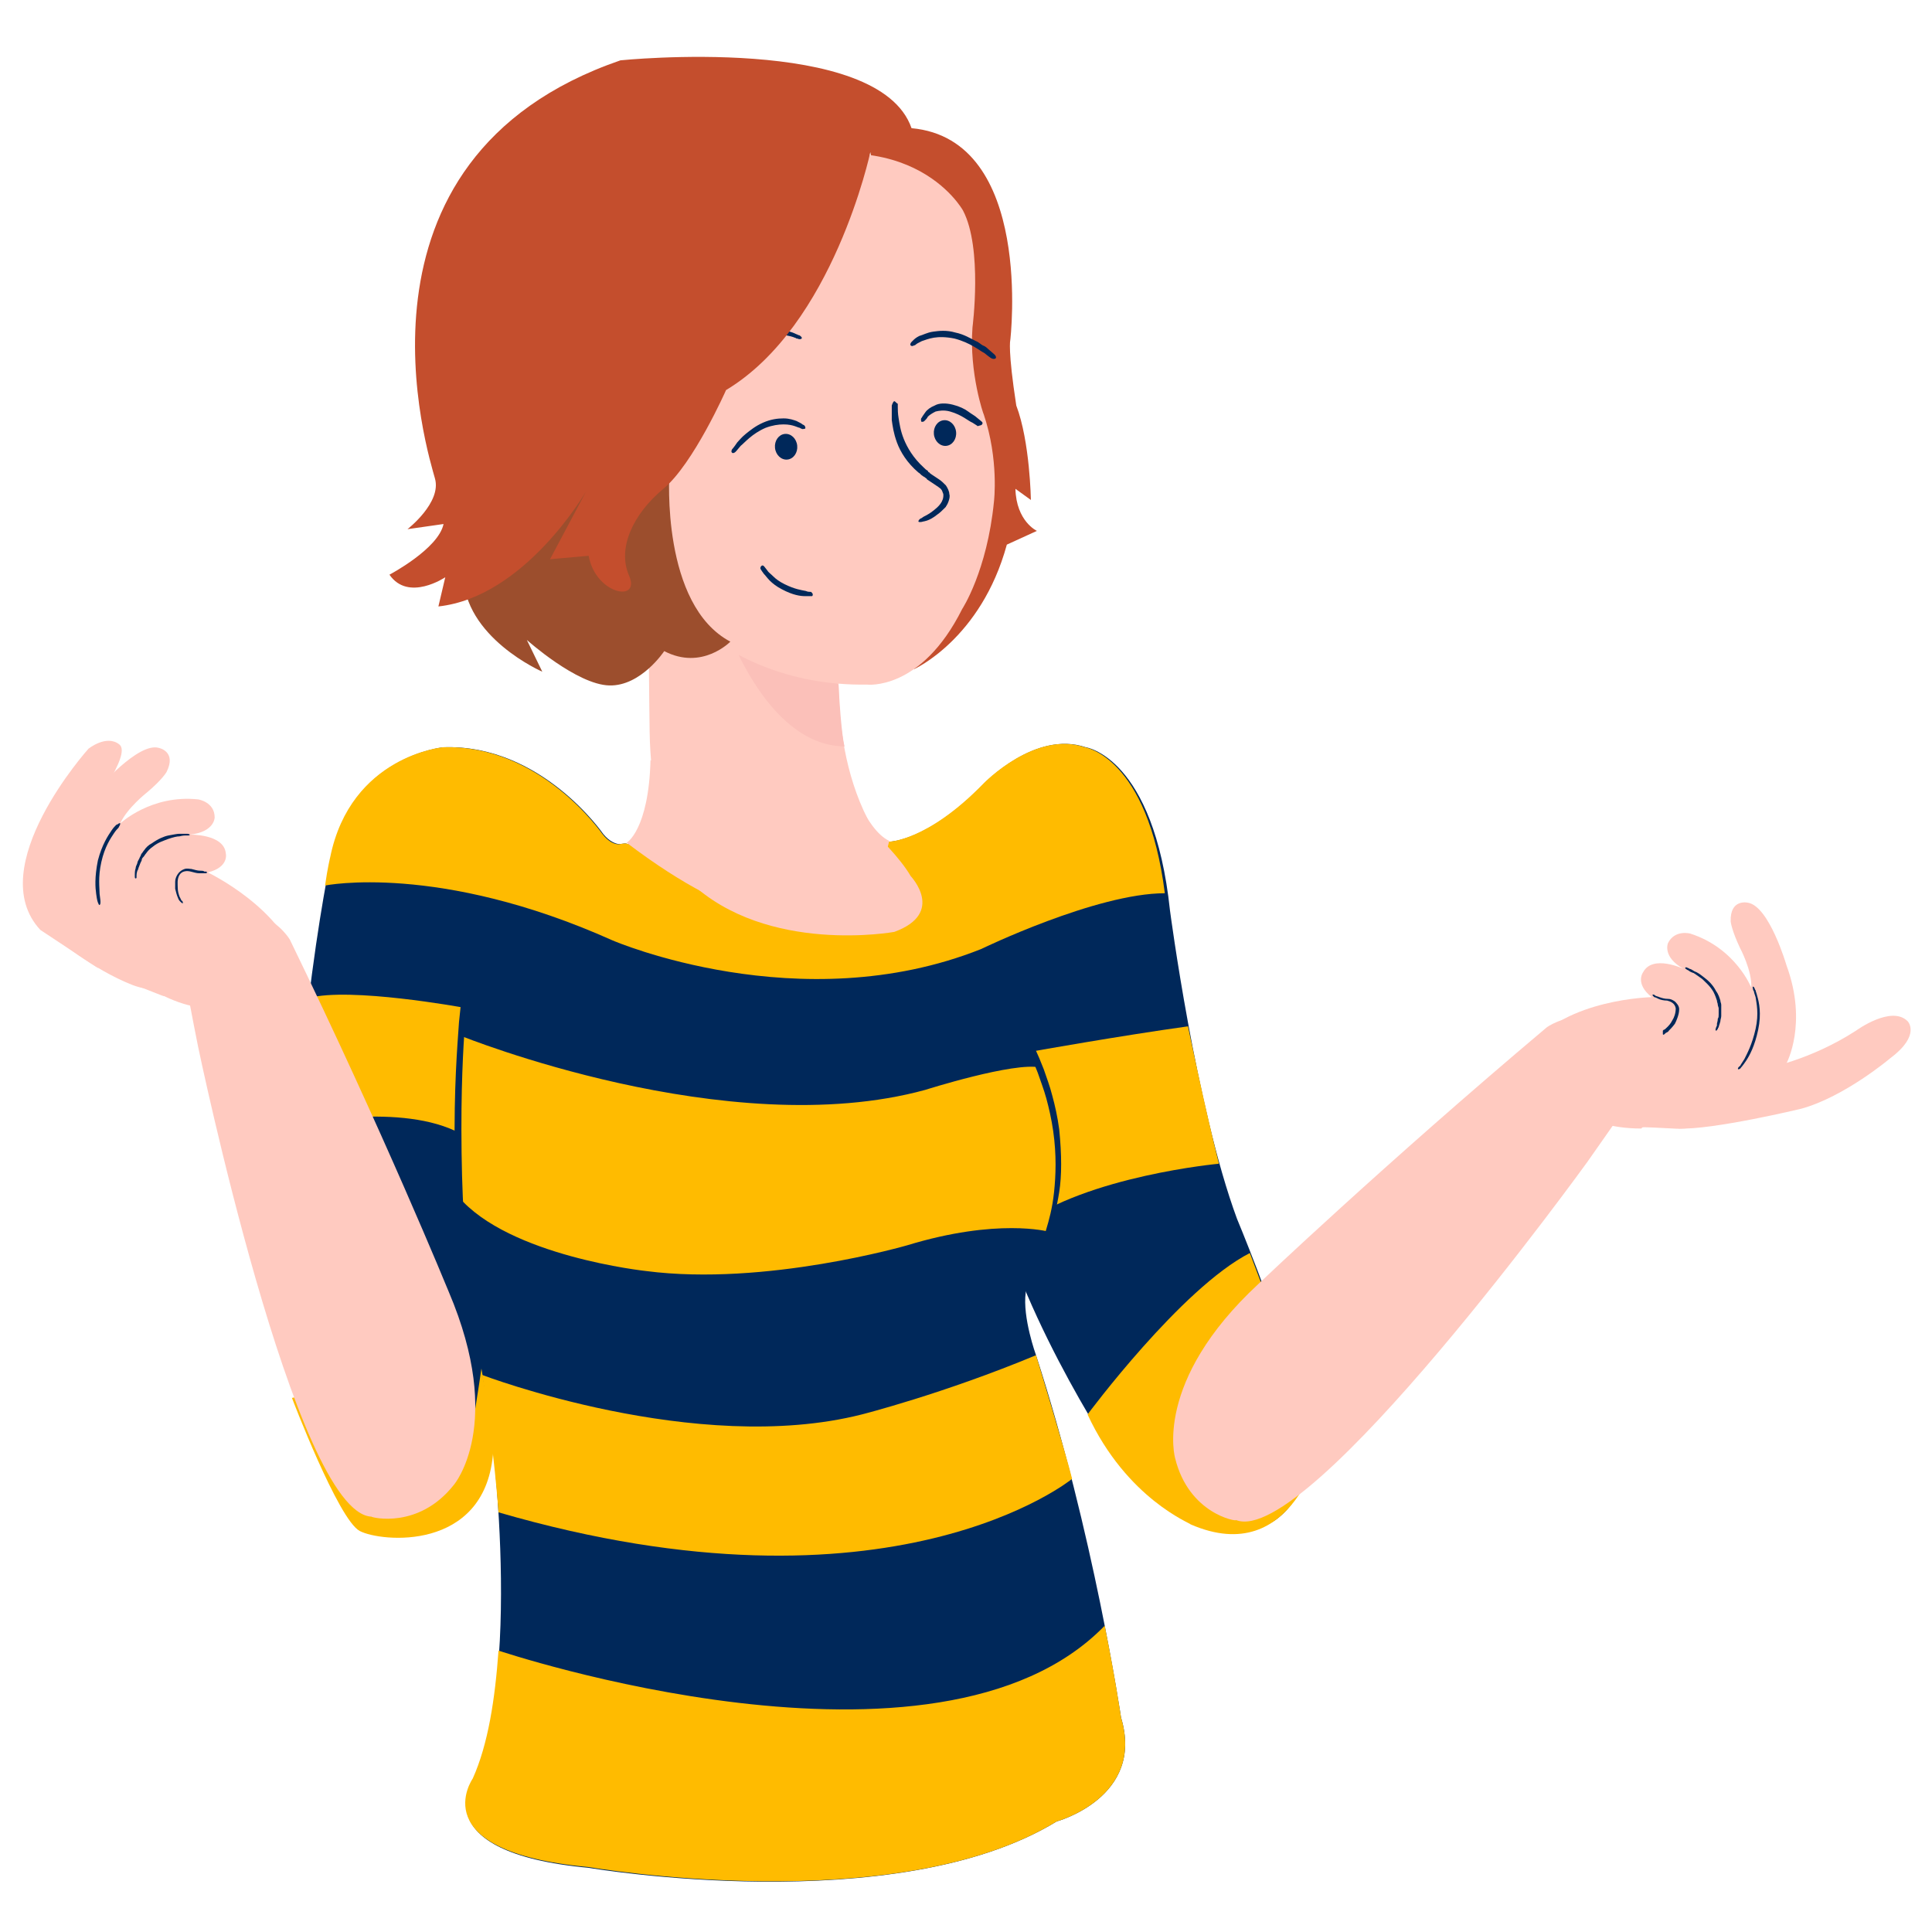
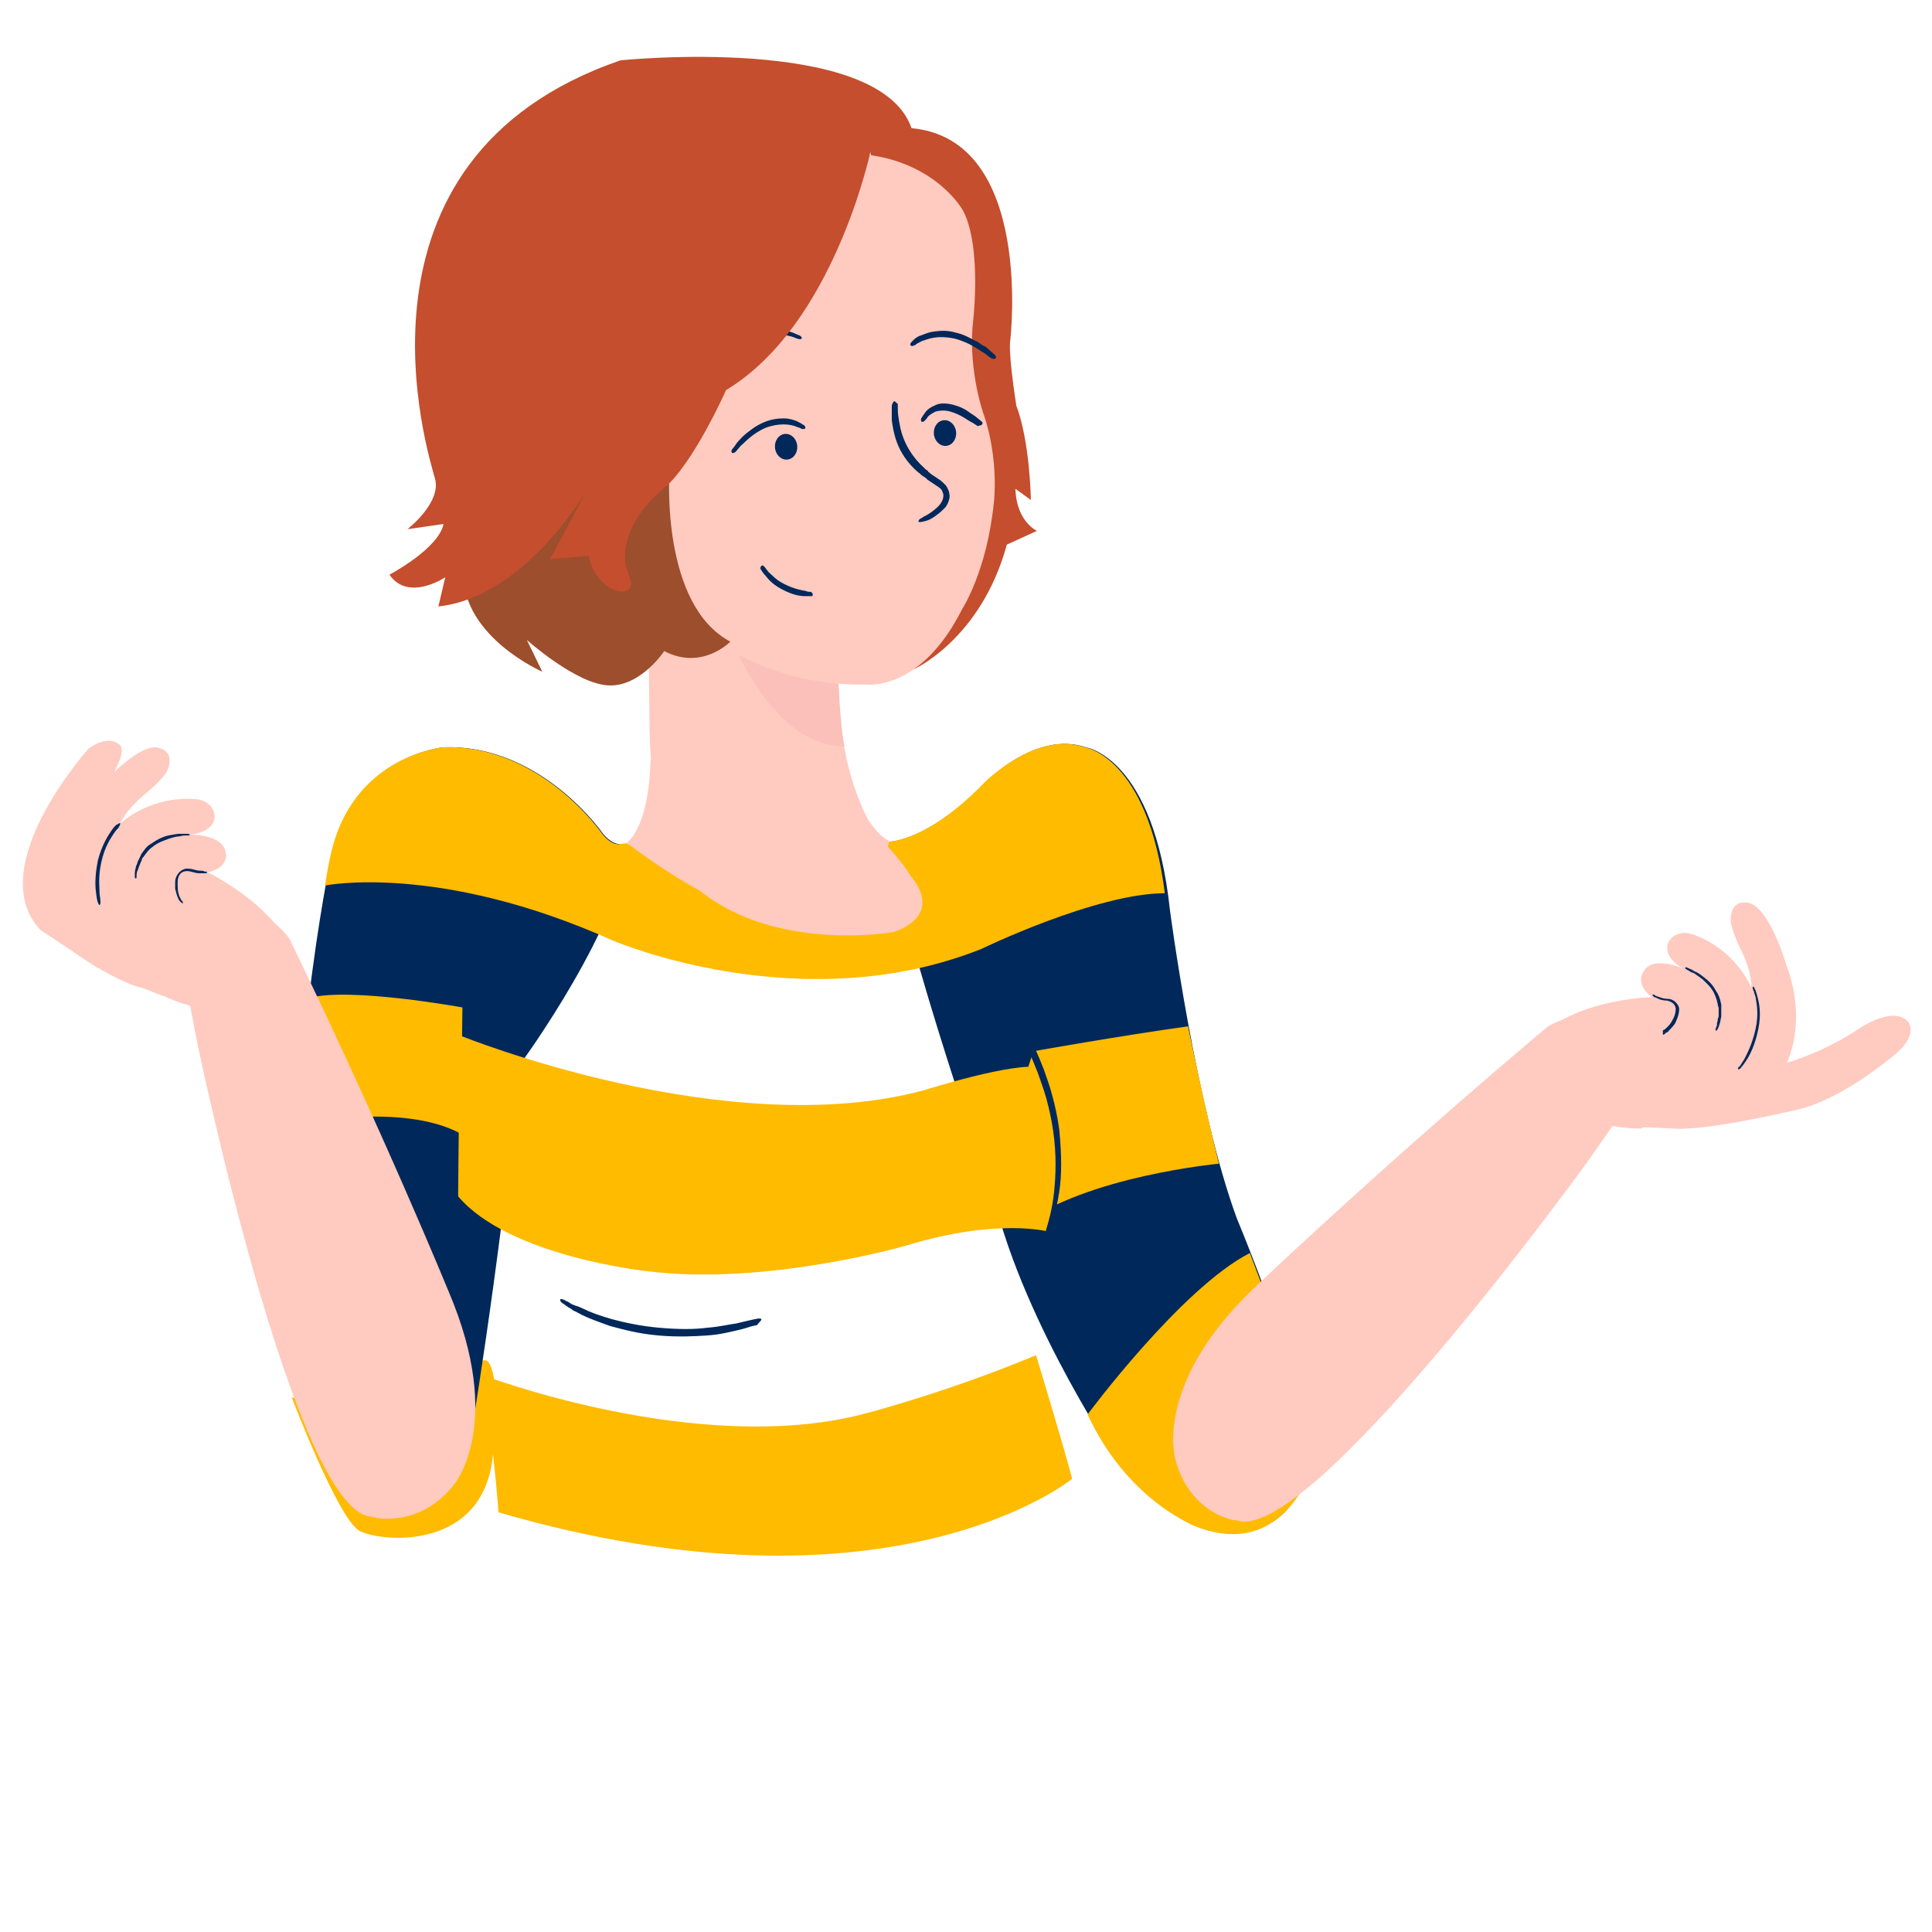
<svg xmlns="http://www.w3.org/2000/svg" width="1019" height="1019" viewBox="0 0 1019 1019" fill="none">
  <g clip-path="url(#clip0)">
    <path d="M153.982 737.304C153.982 737.304 178.438 801.615 189.761 807.502C201.083 813.39 254.977 818.371 259.958 767.648C264.94 716.924 255.882 717.377 255.882 717.377L153.982 737.304Z" fill="#FFBB00" />
    <path d="M468.991 443.955C468.991 443.955 489.371 443.955 519.262 413.159C519.262 413.159 545.982 385.08 572.703 394.138C572.703 394.138 608.481 399.119 617.086 480.186C617.086 480.186 630.673 583.898 652.411 642.774C652.411 642.774 670.98 687.157 682.755 726.558C682.755 726.558 703.588 778.64 673.244 801.285C673.244 801.285 638.372 828.911 591.271 773.658C591.271 773.658 540.548 699.385 524.244 631.904C523.791 631.904 476.69 496.943 468.991 443.955Z" fill="#00285A" />
    <path d="M545.077 554.456C545.077 554.456 590.819 546.304 626.597 541.322C626.597 541.322 635.202 582.988 642.901 613.785C642.901 613.785 573.609 620.125 538.284 646.393C538.736 646.845 519.262 629.636 545.077 554.456Z" fill="#FFBB00" />
    <path d="M330.407 444.862C330.407 444.862 324.52 447.579 318.179 439.88C318.179 439.88 285.571 392.327 233.942 394.138C233.942 394.138 185.483 398.667 174.613 452.108C174.613 452.108 147.893 577.105 157.404 705.726C157.404 705.726 155.139 733.805 174.613 759.167C174.613 759.167 225.79 803.097 247.076 765.054C247.076 765.054 262.474 676.288 274.249 561.254C274.702 561.254 329.954 484.716 330.407 444.862Z" fill="#00285A" />
-     <path d="M245.718 516.866C245.718 516.866 236.66 637.788 257.493 741.499C257.493 741.499 276.967 876.46 249.794 938.506C249.794 938.506 222.62 977.001 310.481 985.153C310.481 985.153 472.162 1012.78 557.305 960.697C557.305 960.697 603.953 948.016 591.272 905.898C591.272 905.898 576.78 808.074 546.436 714.779C546.436 714.779 539.19 694.852 541.001 681.718C541.001 681.718 542.36 670.396 546.436 664.508C546.436 664.508 574.515 616.049 541.454 548.568C541.454 548.568 479.408 476.559 468.086 443.951C468.086 443.951 353.505 450.745 329.502 444.857C330.408 444.857 281.496 447.574 245.718 516.866Z" fill="#00285A" />
    <path d="M573.609 746.03C573.609 746.03 622.974 679.455 659.205 660.887L696.795 760.522C696.795 760.522 683.208 828.003 627.956 804C628.408 803.547 594.442 790.866 573.609 746.03Z" fill="#FFBB00" />
    <path d="M572.251 394.138C545.983 385.08 518.81 413.159 518.81 413.159C488.919 443.955 468.539 443.955 468.539 443.955C468.539 443.955 353.959 450.749 329.955 444.861C329.955 444.861 328.597 444.861 326.332 445.314C324.068 445.314 320.898 443.955 317.727 439.879C317.727 439.879 285.119 392.326 233.49 394.138C233.49 394.138 185.031 398.666 174.162 452.107C174.162 452.107 172.803 457.542 171.444 467.053C171.444 467.053 231.226 454.825 323.162 496.038C323.162 496.038 421.892 538.609 517.451 500.566C517.451 500.566 578.139 471.129 614.37 471.129C605.312 399.119 572.251 394.138 572.251 394.138Z" fill="#FFBB00" />
    <path d="M619.804 769.128C619.804 769.128 608.029 728.821 663.735 677.191C663.735 677.191 729.856 614.24 815.905 541.777C815.905 541.777 846.702 519.586 869.799 565.781C869.799 565.781 855.759 586.613 837.191 612.881C837.191 612.881 690.002 816.681 651.959 801.736C652.412 802.641 627.051 798.565 619.804 769.128Z" fill="#FFCAC0" />
    <path d="M343.09 400.928C343.09 400.928 392.454 427.648 446.801 408.627C446.801 408.627 456.312 437.612 468.993 443.499C468.993 443.499 452.689 537.247 330.409 444.405C330.409 444.858 342.184 437.612 343.09 400.928Z" fill="#FFCAC0" />
    <path d="M882.48 595.221C882.48 595.221 916.447 598.844 942.261 560.801C942.261 560.801 953.583 539.968 942.261 509.172C942.261 509.172 933.203 477.922 921.881 476.111C921.881 476.111 912.371 473.846 912.823 486.074C912.823 486.074 913.276 490.603 917.805 500.114C917.805 500.114 924.146 511.889 923.693 520.947C923.693 520.947 915.541 500.114 891.538 492.415C891.538 492.415 883.386 490.15 879.763 497.397C879.763 497.397 876.592 504.643 887.915 510.983C887.915 510.983 871.61 503.284 866.629 512.795C866.629 512.795 862.1 518.682 871.158 525.929C871.158 525.929 825.869 526.834 806.847 552.196C806.847 552.196 794.167 568.047 840.361 590.692C840.361 590.692 848.966 595.221 865.723 595.221C866.629 594.315 863.911 594.315 882.48 595.221Z" fill="#FFCAC0" />
    <path d="M930.94 563.514C930.94 563.514 954.49 559.438 978.946 543.587C978.946 543.587 997.514 530.001 1006.12 538.605C1006.12 538.605 1013.37 545.852 997.061 558.08C997.061 558.08 973.058 578.46 949.961 584.8C949.961 584.8 902.86 596.122 885.198 595.216C885.651 595.216 899.69 571.666 930.94 563.514Z" fill="#FFCAC0" />
    <path d="M905.124 543.594C905.577 543.594 905.577 543.141 906.03 542.688C906.03 542.688 906.03 542.235 906.483 541.782C906.483 541.329 906.935 540.424 907.388 538.612C907.388 537.706 907.841 536.801 907.841 535.895C907.841 534.989 907.841 533.63 907.841 532.272C907.841 531.819 907.841 530.913 907.841 530.007C907.841 529.101 907.388 528.649 907.388 527.743C906.935 526.384 906.482 524.573 905.124 522.761C903.312 519.138 900.595 516.873 898.783 515.515C896.519 513.703 895.16 512.797 893.802 512.345C892.443 511.439 891.537 510.986 891.084 510.986C890.631 510.533 890.179 510.533 890.179 510.533C889.726 510.08 888.82 510.08 888.82 510.533C888.82 510.986 889.273 510.986 889.726 511.439C889.726 511.439 889.726 511.439 890.631 511.892C891.084 512.345 891.99 512.797 893.349 513.25C894.707 514.156 896.066 515.062 897.878 516.421C899.689 518.232 901.954 520.044 903.765 523.214C904.671 525.025 905.124 526.384 905.577 527.743C905.577 528.649 906.03 529.101 906.03 530.007C906.03 530.46 906.483 531.366 906.483 531.819C906.483 533.177 906.483 534.083 906.483 534.989C906.483 535.895 906.483 536.801 906.03 537.253C906.03 538.612 905.577 539.518 905.577 539.971C905.577 540.424 905.577 540.877 905.577 540.877C904.671 542.688 904.671 543.594 905.124 543.594Z" fill="#00285A" />
    <path d="M916.901 563.975C916.901 563.975 917.807 563.975 918.259 563.07C918.259 563.07 919.165 562.164 920.977 559.446C922.788 556.729 925.506 551.747 927.317 543.142C929.129 534.538 927.77 528.65 926.864 525.48C926.411 523.668 925.958 522.762 925.958 522.31C925.506 521.857 925.506 521.404 925.506 521.404C925.053 520.498 924.6 520.045 924.6 520.498C924.147 520.498 924.6 521.404 924.6 521.857C924.6 521.857 924.6 522.31 925.053 522.762C925.053 523.215 925.506 524.574 925.958 525.933C926.411 529.103 927.77 534.538 925.958 542.69C924.147 550.842 921.43 555.823 920.071 558.541C918.259 561.258 917.807 562.164 917.807 562.164C916.448 563.07 916.448 563.975 916.901 563.975Z" fill="#00285A" />
    <path d="M877.046 545.409C877.046 545.862 877.498 545.862 877.951 545.409C877.951 545.409 877.951 545.409 878.404 544.956C878.857 544.503 879.763 544.503 880.216 543.597C881.121 542.692 882.027 541.786 883.386 539.974C883.839 539.069 884.292 538.163 884.745 536.804C885.198 535.445 885.65 534.087 885.65 532.275C885.65 530.464 884.292 529.105 883.386 528.199C882.027 527.293 881.122 526.841 879.763 526.841C877.951 526.841 876.593 526.388 875.234 525.935C874.328 525.482 873.422 525.482 872.97 525.029C872.517 525.029 872.517 524.576 872.517 524.576C872.064 524.576 871.611 524.576 871.611 524.576C871.611 525.029 871.611 525.029 872.064 525.482C872.064 525.482 872.064 525.482 872.517 525.935C872.969 525.935 873.875 526.388 874.781 526.841C875.687 527.294 877.498 527.746 879.31 527.746C881.122 528.199 883.386 529.105 883.839 531.822C883.839 534.54 882.933 536.804 882.027 538.163C881.122 539.974 880.216 540.88 879.31 541.786C878.404 542.692 877.951 543.145 877.498 543.145C877.046 543.597 877.046 543.597 877.046 543.597C877.046 544.503 877.046 544.956 877.046 545.409Z" fill="#00285A" />
    <path d="M401.512 695.762C401.512 695.309 399.7 695.309 398.342 695.762C398.342 695.762 397.889 695.762 396.077 696.215C394.266 696.668 392.001 697.121 388.378 698.027C384.755 698.479 379.32 699.838 372.98 700.291C366.186 701.197 358.034 701.197 347.618 700.291C337.654 699.385 329.502 697.574 322.709 695.762C316.369 693.951 311.387 692.139 307.764 690.327C305.952 689.422 304.594 688.969 303.235 688.516C301.876 688.063 300.97 687.61 300.518 687.157C299.159 686.251 298.706 686.251 298.706 686.251C297.347 685.346 295.989 684.893 295.536 685.346C295.083 685.799 295.989 687.157 297.8 688.063C297.8 688.063 298.253 688.516 299.612 689.422C300.518 689.875 301.423 690.327 302.329 691.233C303.688 691.686 305.046 692.592 306.858 693.498C310.481 695.309 315.463 697.121 321.803 699.385C328.597 701.197 336.749 703.461 347.165 704.367C357.582 705.273 366.186 704.82 372.98 704.367C379.773 703.914 384.755 702.555 388.831 701.65C392.907 700.744 395.171 699.838 396.983 699.385C398.794 698.932 399.247 698.932 399.247 698.932C400.606 697.121 401.965 696.215 401.512 695.762Z" fill="#00285A" />
    <path d="M157.404 592.954C157.404 592.954 212.204 581.179 243 597.936L243.906 531.361C243.906 531.361 184.578 520.492 162.839 526.379C163.292 525.926 158.31 573.027 157.404 592.954Z" fill="#FFBB00" />
    <path d="M243.001 546.303C243.001 546.303 383.849 603.367 488.014 574.835C488.014 574.835 535.114 559.889 548.701 563.06C548.701 563.06 565.458 613.783 552.777 649.561C552.777 649.561 526.056 642.315 478.503 656.808C478.503 656.808 403.776 678.546 340.825 670.394C340.825 670.394 268.363 662.695 241.642 630.993C241.642 630.54 242.095 563.965 243.001 546.303Z" fill="#FFBB00" />
-     <path d="M245.717 516.865C245.264 516.865 244.359 519.13 243.906 521.847C243.906 521.847 243.453 526.376 242.094 539.057C241.188 552.191 239.377 573.476 239.83 607.896C240.283 642.315 243 663.601 245.264 676.282C246.17 682.623 247.076 687.151 247.529 689.869C247.982 692.586 248.435 693.492 248.435 693.492C248.888 696.209 249.793 698.474 250.246 698.474C250.699 698.474 250.699 696.209 250.246 693.039C250.246 693.039 250.246 692.133 249.793 689.416C249.34 686.699 248.435 682.623 247.982 676.282C246.17 663.601 243.906 642.315 243.453 607.896C243 573.929 244.359 552.191 245.264 539.51C246.17 526.829 246.623 522.3 246.623 522.3C246.17 519.13 246.17 516.865 245.717 516.865Z" fill="#00285A" />
    <path d="M254.322 725.198C254.322 725.198 367.092 768.222 454.499 746.031C454.499 746.031 497.524 735.161 546.436 714.781C546.436 714.781 562.287 766.864 565.457 779.997C565.457 779.997 470.35 857.894 262.927 797.66C262.927 797.66 260.663 764.599 254.322 725.198Z" fill="#FFBB00" />
    <path d="M546.889 664.511C547.342 664.963 548.7 663.152 549.606 661.34C549.606 661.34 550.059 660.435 550.965 658.623C551.418 657.717 551.871 656.359 552.324 654.547C552.776 653.641 552.776 652.735 553.229 651.83C553.682 650.924 553.682 649.565 554.135 648.659C555.494 643.678 557.305 637.337 558.664 628.732C560.023 620.127 560.023 609.258 558.664 595.671C557.758 588.878 556.4 582.991 555.041 578.009C553.682 572.574 551.871 568.045 550.512 563.969C547.342 555.817 544.624 549.93 541.907 545.401C539.643 540.872 537.831 538.155 536.472 536.343C535.114 534.531 534.661 534.079 534.661 534.079C533.302 532.267 531.944 530.908 531.491 531.361C531.038 531.814 531.491 533.173 532.849 535.437C532.849 535.437 533.302 536.343 534.208 538.155C535.114 539.966 536.925 542.683 539.19 547.212C541.454 551.741 544.172 557.629 547.342 565.781C548.7 569.857 550.512 574.386 551.871 579.367C553.229 584.349 554.588 590.237 555.494 596.577C557.305 609.258 556.852 620.127 555.947 628.732C555.041 637.337 553.229 643.678 551.871 648.207C551.418 649.565 551.418 650.471 550.965 651.377C550.512 652.283 550.512 653.188 550.059 654.094C549.606 655.906 549.153 656.811 548.7 658.17C547.795 659.982 547.795 660.887 547.795 660.887C546.889 662.246 546.436 664.058 546.889 664.511Z" fill="#00285A" />
-     <path d="M557.306 960.7C557.306 960.7 603.953 948.019 591.272 905.901C591.272 905.901 588.555 886.879 582.667 857.441C494.354 948.472 262.928 870.575 262.928 870.575C261.116 895.937 257.493 919.94 249.341 938.056C249.341 938.056 222.168 976.551 310.028 984.703C310.481 984.703 472.163 1012.78 557.306 960.7Z" fill="#FFBB00" />
    <path d="M459.029 80.283L486.202 225.207L482.126 352.922C482.126 352.922 517.451 337.071 531.038 287.253L546.889 280.007C546.889 280.007 536.02 275.025 535.567 257.815L543.719 263.703C543.719 263.703 543.266 232.906 536.02 213.885C531.491 184.447 532.849 179.465 532.849 179.465C532.849 179.465 545.53 73.49 480.767 67.602C416.004 61.714 429.591 79.377 429.591 79.377L459.029 80.283Z" fill="#C44E2D" />
    <path d="M444.083 332.09C444.083 332.09 433.667 395.041 462.652 440.783C462.652 440.783 474.88 452.558 480.314 462.069C480.314 462.069 498.883 481.543 471.709 491.506C471.709 491.506 404.682 503.734 363.922 465.239C363.922 465.239 343.542 442.142 342.636 385.983C342.636 385.983 341.277 294.953 343.089 253.74C343.089 253.287 418.721 237.889 444.083 332.09Z" fill="#FFCAC0" />
    <path d="M381.584 326.201C381.584 326.201 402.87 393.229 445.442 393.682C445.442 393.682 443.63 387.794 442.272 361.074C442.272 361.074 399.247 328.919 381.584 326.201Z" fill="#FBC0B9" />
    <path d="M335.843 295.856C335.843 295.856 372.98 362.43 457.217 361.072C457.217 361.072 485.749 364.695 507.488 321.217C507.488 321.217 520.622 301.29 524.245 264.606C524.245 264.606 526.962 242.415 518.81 218.412C518.81 218.865 511.111 196.673 512.923 172.67C512.923 172.67 518.357 131.004 507.941 111.077C507.941 111.077 478.503 57.183 388.831 93.414C388.831 93.414 301.423 126.475 319.539 217.053C319.992 217.053 317.727 253.737 335.843 295.856Z" fill="#FFCAC0" />
    <path d="M428.684 313.517C428.684 313.065 428.231 312.612 427.779 312.159C427.779 312.159 427.779 312.159 427.326 312.159C426.873 312.159 425.967 312.159 425.061 311.706C422.797 311.253 419.174 310.8 413.739 308.083C411.022 306.724 409.21 305.365 407.851 304.007C406.493 302.648 405.134 301.742 404.681 300.837C403.323 299.025 402.87 298.572 402.87 298.572C402.417 298.119 401.964 298.119 401.511 298.572C401.058 299.025 401.058 299.478 401.058 299.931C401.058 299.931 401.511 300.837 402.87 302.648C403.775 303.554 404.681 304.913 406.04 306.271C407.399 307.63 409.663 309.441 412.38 310.8C418.268 313.97 422.344 314.423 424.608 314.423C425.967 314.423 426.42 314.423 427.326 314.423C427.779 314.423 428.231 314.423 428.231 314.423C428.231 314.423 428.684 314.423 428.684 313.517Z" fill="#00285A" />
    <path d="M386.113 238.789C386.566 239.242 387.471 238.789 387.924 238.337C387.924 238.337 388.83 237.431 390.642 235.166C392.906 233.355 396.529 228.826 403.775 225.656C407.398 224.297 410.569 223.844 413.286 223.844C416.003 223.844 417.815 224.297 419.174 224.75C420.532 225.203 421.438 225.656 421.891 225.656C422.344 226.109 422.797 226.109 422.797 226.109C423.25 226.561 424.155 226.109 424.608 226.109C425.061 225.656 424.608 224.75 424.155 224.297C424.155 224.297 424.155 224.297 423.25 223.844C422.797 223.391 421.891 222.938 420.079 222.032C418.721 221.58 416.456 220.674 413.286 220.674C410.116 220.674 406.493 221.127 402.417 222.938C398.341 224.75 395.623 227.014 393.359 228.826C391.094 230.637 389.736 232.449 388.83 233.355C387.018 236.072 386.113 236.978 386.113 236.978C385.66 237.884 385.66 238.337 386.113 238.789Z" fill="#00285A" />
    <path d="M415.306 242.385C418.54 242.055 420.854 238.762 420.473 235.03C420.092 231.297 417.161 228.539 413.927 228.869C410.692 229.199 408.379 232.492 408.759 236.225C409.14 239.957 412.071 242.715 415.306 242.385Z" fill="#00285A" />
    <path d="M471.71 211.617C471.257 211.617 470.804 212.523 470.351 213.882C470.351 213.882 470.351 214.335 470.351 215.693C470.351 216.146 470.351 217.052 470.351 217.958C470.351 218.863 470.351 220.222 470.351 221.581C470.804 224.751 471.257 228.374 473.068 233.356C474.88 238.338 478.503 244.225 484.391 249.207C485.296 249.66 485.749 250.566 486.655 251.019C487.108 251.471 487.561 251.471 488.014 251.924C488.467 252.377 488.92 252.377 488.92 252.83C490.278 253.736 491.637 254.642 492.996 255.547C494.354 256.453 495.713 257.359 496.166 257.812C497.072 258.718 497.072 259.623 497.524 260.529C497.977 264.605 494.807 267.323 492.543 269.134C490.278 270.946 488.467 271.851 487.561 272.304C486.655 272.757 486.202 273.21 486.202 273.21C484.844 273.663 484.391 274.569 484.391 275.022C484.391 275.475 485.749 275.475 487.108 275.022C487.108 275.022 487.561 275.022 488.92 274.569C490.278 274.116 492.09 273.21 494.354 271.399C495.713 270.493 497.072 269.134 498.43 267.775L498.883 267.323C498.883 266.87 499.336 266.87 499.336 266.417C499.789 265.964 499.789 265.511 500.242 264.605C500.695 263.247 501.148 261.888 500.695 260.529C500.695 259.171 499.789 257.359 498.883 256C497.524 254.642 496.619 253.736 495.26 252.83C493.901 251.924 492.543 251.019 491.184 250.113C490.731 249.66 490.278 249.66 490.278 249.207C489.825 249.207 489.372 248.754 489.372 248.301C488.467 247.848 488.014 247.395 487.108 246.49C481.673 241.508 478.503 236.073 476.692 231.544C474.88 227.015 474.427 223.392 473.974 220.675C473.521 217.958 473.521 216.146 473.521 214.787C473.521 213.429 473.521 212.976 473.521 212.976C472.616 212.523 472.163 211.617 471.71 211.617Z" fill="#00285A" />
    <path d="M517.904 223.848C518.357 223.396 518.357 222.943 517.904 222.49C517.904 222.49 517.451 222.037 515.187 220.225C514.281 219.32 512.469 218.414 510.658 217.055C508.846 215.696 506.129 214.338 502.506 213.432C498.883 212.526 495.26 212.526 492.995 213.885C490.731 214.791 488.919 216.149 488.013 217.508C487.108 218.867 486.655 219.32 486.202 220.225C485.749 220.678 485.749 221.131 485.749 221.131C485.749 221.584 485.749 222.49 486.202 222.49C486.655 222.49 487.108 222.49 487.561 222.037C487.561 222.037 487.561 222.037 488.013 221.584C488.466 221.131 488.919 220.678 489.372 219.772C490.278 218.867 491.637 217.961 493.448 217.055C495.26 216.602 497.977 216.149 501.147 217.055C507.488 218.867 510.658 222.037 512.922 222.943C515.187 224.301 515.64 224.754 515.64 224.754C516.998 224.301 517.904 224.301 517.904 223.848Z" fill="#00285A" />
    <path d="M499.108 235.159C502.343 234.829 504.656 231.535 504.275 227.803C503.895 224.071 500.964 221.313 497.729 221.643C494.494 221.973 492.181 225.266 492.562 228.998C492.942 232.731 495.873 235.489 499.108 235.159Z" fill="#00285A" />
    <path d="M355.317 198.486C355.769 198.938 356.675 198.486 357.581 197.58C357.581 197.58 358.487 196.221 361.657 192.145C363.016 190.334 365.28 187.616 367.997 184.446C369.356 183.087 371.168 181.276 372.979 179.464C373.885 178.558 375.244 177.653 376.149 176.747C376.602 176.294 377.508 175.841 377.961 175.388C378.414 174.935 379.32 174.482 379.773 174.03C381.131 173.124 382.49 172.218 383.396 171.765C384.754 171.312 386.113 170.406 387.019 169.954C388.377 169.501 389.283 169.048 390.642 168.595C391.548 168.142 392.906 168.142 393.812 167.689C397.888 166.783 401.058 166.33 403.323 166.783C405.587 166.783 407.399 167.236 408.305 167.689C408.757 167.689 409.21 167.689 409.21 168.142H409.663C410.569 168.595 411.475 168.595 411.928 168.142C412.381 167.689 411.475 166.783 410.569 166.33C410.569 166.33 410.569 166.33 410.116 166.33C409.663 166.33 409.663 165.878 409.21 165.878C408.305 165.425 406.493 164.972 403.776 164.519C401.058 164.066 397.435 164.066 393.359 165.425C392.453 165.878 391.095 165.878 389.736 166.33C388.377 166.783 387.472 167.236 386.113 167.689C384.754 168.142 383.396 169.048 382.037 169.954C380.678 170.406 379.32 171.765 377.961 172.671C377.055 173.124 376.602 173.577 375.697 174.03C375.244 174.482 374.338 174.935 373.885 175.388C372.526 176.294 371.621 177.2 370.715 178.106C368.903 179.917 367.092 181.729 365.733 183.54C363.016 187.163 360.751 189.428 359.393 191.692C356.675 195.768 355.769 197.127 355.769 197.127C354.864 197.127 354.864 198.033 355.317 198.486Z" fill="#00285A" />
    <path d="M525.149 188.975C525.602 188.522 525.149 187.616 524.696 187.163C524.696 187.163 523.79 186.258 521.073 183.993C520.62 183.54 519.714 182.634 518.356 182.182C517.45 181.729 516.091 180.37 514.733 179.917C512.015 178.558 508.392 176.294 503.863 175.388C499.334 174.03 495.258 174.482 492.088 174.935C488.918 175.388 486.654 176.747 484.842 177.2C483.03 178.106 482.125 179.011 481.672 179.464C481.219 179.917 480.766 180.37 480.766 180.37C480.313 180.823 479.86 181.729 480.313 182.182C480.766 182.634 481.219 182.634 482.125 182.182C482.125 182.182 482.578 182.182 483.03 181.729C483.483 181.276 484.389 180.823 486.201 179.917C487.559 179.464 489.824 178.558 492.541 178.106C495.258 177.653 498.882 177.653 503.41 178.558C512.015 180.823 516.544 184.899 519.262 186.258C521.979 188.522 522.885 188.975 522.885 188.975C523.79 189.428 524.696 189.428 525.149 188.975Z" fill="#00285A" />
    <path d="M328.611 293.414C340.052 285.774 342.456 269.294 333.982 256.606C325.508 243.918 309.364 239.826 297.924 247.466C286.484 255.107 284.08 271.587 292.554 284.275C301.028 296.963 317.171 301.055 328.611 293.414Z" fill="#FFCAC0" />
    <path d="M301.875 264.159C301.875 264.159 322.256 254.195 331.313 275.028L301.875 264.159Z" fill="#FFCAC0" />
    <path d="M331.313 274.573C331.766 274.573 332.218 273.667 331.766 273.214C331.766 273.214 331.766 273.214 331.313 272.308C330.86 271.855 330.86 270.949 329.954 270.044C329.048 269.138 328.595 267.326 326.784 265.515C325.425 263.703 322.708 261.892 319.538 260.986C316.367 260.08 313.197 260.08 310.933 260.08C308.668 260.533 306.857 260.986 305.498 260.986C304.139 261.439 303.234 261.892 302.781 261.892C302.328 262.345 301.875 262.345 301.875 262.345C301.422 262.797 300.969 263.25 301.422 263.703C302.328 264.609 302.781 264.609 303.234 264.609C303.234 264.609 304.139 264.156 306.404 263.703C307.762 263.25 309.121 263.25 311.386 262.797C313.197 262.797 315.914 262.797 318.632 263.703C321.349 264.609 323.614 265.968 324.972 267.326C326.331 268.685 327.237 270.044 328.142 270.949C329.048 271.855 329.048 272.761 329.501 273.214C329.954 273.667 329.954 273.667 329.954 273.667C329.954 274.573 330.86 275.025 331.313 274.573Z" fill="#00285A" />
-     <path d="M354.411 154.554L359.846 127.381V157.272L354.411 154.554Z" fill="#FFCAC0" />
    <path d="M353.053 250.116C353.053 250.116 348.524 318.955 385.208 338.429C385.208 338.429 370.263 353.828 350.336 343.411C350.336 343.411 338.108 361.98 321.351 361.527C304.141 361.074 277.874 337.523 277.874 337.523L286.026 354.28C286.026 354.28 244.36 336.165 244.36 302.651C244.36 269.137 300.065 210.262 300.065 210.262L342.637 231.095L353.053 250.116Z" fill="#9C4E2D" />
    <path d="M363.017 204.377C363.47 204.83 364.376 204.377 365.282 203.471C365.282 203.471 366.64 202.112 369.811 198.489C371.622 196.678 373.887 194.413 377.057 191.696C378.868 190.337 380.68 188.979 382.491 187.167C383.397 186.261 384.756 185.808 386.115 184.903C386.567 184.45 387.473 183.997 387.926 183.544C388.379 183.091 389.285 182.638 390.191 182.185C391.549 181.28 392.908 180.374 394.267 179.921C395.625 179.468 396.984 179.015 397.89 178.109C399.248 177.656 400.154 177.204 401.513 177.204C402.419 176.751 403.777 176.751 404.683 176.751C408.759 176.298 411.929 176.298 414.194 176.751C416.458 177.204 418.27 177.656 419.175 178.109C419.628 178.109 420.081 178.562 420.081 178.562H420.534C421.44 179.015 422.346 179.015 422.799 178.562C423.251 178.109 422.346 177.204 421.44 176.751C421.44 176.751 421.44 176.751 420.987 176.751C420.987 176.751 420.534 176.298 420.081 176.298C419.175 175.845 417.364 174.939 414.647 174.486C411.929 174.033 408.759 173.58 404.23 174.033C403.324 174.033 401.966 174.486 400.607 174.486C399.248 174.939 397.89 175.392 396.531 175.392C395.172 175.845 393.814 176.298 392.455 177.204C391.096 177.656 389.738 178.562 387.926 179.468C387.02 179.921 386.567 180.374 385.662 180.827C385.209 181.28 384.303 181.732 383.85 182.185C382.491 183.091 381.586 183.997 380.227 184.903C377.963 186.714 376.151 188.526 374.792 189.884C371.622 193.055 369.358 195.319 367.546 197.131C364.376 201.207 363.47 202.565 363.47 202.565C363.017 203.018 362.564 203.924 363.017 204.377Z" fill="#00285A" />
    <path d="M459.029 80.283C459.029 80.283 439.555 171.767 382.944 205.734C382.944 205.734 365.734 244.682 349.883 257.816C334.032 270.95 325.427 289.065 331.767 303.558C338.108 318.05 314.104 313.521 310.481 293.141L290.101 294.953L309.123 259.174C309.123 259.174 276.968 314.88 231.226 319.862L234.849 304.463C234.849 304.463 215.375 317.597 205.411 303.105C205.411 303.105 231.226 289.518 233.943 276.384L214.922 279.102C214.922 279.102 233.037 265.062 229.414 252.381C226.244 240.606 175.973 83.906 327.238 31.824C327.238 31.824 463.558 17.785 480.768 67.603L459.029 80.283Z" fill="#C44E2D" />
    <path d="M239.377 783.169C239.377 783.169 266.551 751.466 236.66 681.269C236.66 681.269 202.24 597.031 152.876 495.584C152.876 495.584 133.854 462.976 94 495.584C94 495.584 98.076 520.04 104.416 551.742C104.416 551.742 155.593 798.114 195.9 799.926C195.9 800.378 220.809 806.719 239.377 783.169Z" fill="#FFCAC0" />
    <path d="M52.083 510.859L21.286 490.479C-9.51 457.418 46.648 394.919 46.648 394.919C46.648 394.919 56.159 387.22 62.952 392.655C69.745 398.089 47.101 426.168 45.289 434.773C43.025 442.925 29.438 490.479 52.083 510.859Z" fill="#FFCAC0" />
    <path d="M28.985 494.558C28.985 494.558 48.912 511.315 69.745 519.467C90.577 527.619 98.729 509.503 98.729 509.503L43.024 479.612L29.437 463.308L19.927 462.855L28.985 494.558Z" fill="#FFCAC0" />
    <path d="M71.104 519.466C71.104 519.466 38.949 508.596 30.797 463.307C30.797 463.307 28.985 439.757 51.63 416.207C51.63 416.207 72.915 391.298 83.785 394.468C83.785 394.468 93.295 396.28 87.861 407.149C87.861 407.149 85.596 411.225 77.444 418.019C77.444 418.019 67.028 426.171 63.405 434.323C63.405 434.323 79.709 418.924 104.618 421.642C104.618 421.642 113.222 423 113.222 431.152C113.222 431.152 113.222 438.851 100.089 440.21C100.089 440.21 118.204 439.757 119.11 450.174C119.11 450.174 120.922 457.42 109.599 460.137C109.599 460.137 150.359 479.611 157.606 510.408C157.606 510.408 162.587 529.882 111.411 531.694C111.411 531.694 101.447 532.599 86.502 525.353C86.049 525.353 88.314 526.259 71.104 519.466Z" fill="#FFCAC0" />
    <path d="M71.557 463.31C71.104 463.31 71.104 462.857 71.104 461.951C71.104 461.951 71.104 461.498 71.104 461.046C71.104 460.593 71.104 459.234 71.557 457.875C71.557 456.97 72.01 456.517 72.463 455.158C72.463 454.252 73.368 453.346 73.821 451.988C74.274 451.535 74.274 450.629 74.727 450.176C75.18 449.723 75.633 448.818 76.086 448.365C76.992 447.006 78.35 445.647 80.162 444.742C83.332 442.477 86.502 441.118 88.767 440.666C91.484 440.213 93.296 439.76 94.654 439.76C96.013 439.76 96.919 439.76 97.825 439.76C98.277 439.76 98.73 439.76 98.73 439.76C99.636 439.76 100.089 440.213 100.089 440.213C100.089 440.666 99.636 440.666 98.73 440.666C98.73 440.666 98.277 440.666 97.825 440.666C97.372 440.666 96.466 440.666 94.654 441.118C93.296 441.118 91.484 441.571 88.767 442.477C86.502 443.383 83.332 444.289 80.615 446.553C79.256 447.459 77.897 448.818 76.992 450.176C76.539 450.629 76.086 451.535 75.633 451.988C75.18 452.441 74.727 452.894 74.727 453.799C74.274 454.705 73.821 455.611 73.368 456.97C72.916 457.875 72.916 458.781 72.463 459.234C72.01 460.593 72.01 461.498 72.01 461.951C72.01 462.404 72.01 462.857 72.01 462.857C72.01 462.857 72.01 463.31 71.557 463.31Z" fill="#00285A" />
    <path d="M52.536 477.347C52.083 477.347 52.083 476.894 51.63 475.988C51.63 475.988 51.177 475.082 50.724 471.459C50.272 468.289 49.819 462.854 51.63 453.797C53.895 445.192 57.065 440.663 58.876 437.945C59.782 436.587 60.688 435.681 61.141 435.228C61.594 434.775 62.047 434.775 62.047 434.775C62.499 434.322 63.405 433.869 63.405 434.322C63.405 434.322 63.405 435.228 62.952 435.681C62.952 435.681 62.952 435.681 62.499 436.587C62.047 437.04 61.141 437.945 60.235 439.304C58.423 442.021 55.253 446.55 53.442 454.702C51.63 462.854 52.536 468.289 52.536 471.459C52.989 474.629 52.989 475.535 52.989 475.535C52.989 476.441 52.989 476.894 52.536 477.347Z" fill="#00285A" />
    <path d="M96.467 476.44C96.467 476.44 96.014 476.44 95.561 475.987C95.561 475.987 95.561 475.987 95.108 475.534C94.655 475.081 94.202 474.628 93.749 473.27C93.296 472.364 92.844 470.552 92.391 468.741C92.391 467.835 92.391 466.476 92.391 465.118C92.391 463.759 92.844 462.4 93.749 461.042C94.655 459.683 96.014 458.777 97.372 458.324C98.731 457.871 100.09 458.324 100.996 458.324C102.807 458.777 104.166 459.23 105.524 459.23C106.43 459.23 107.336 459.23 107.789 459.683C108.242 459.683 108.242 459.683 108.242 459.683C108.695 459.683 109.148 459.683 109.148 460.136C109.148 460.589 108.695 460.589 108.242 460.589C108.242 460.589 108.242 460.589 107.336 460.589C106.883 460.589 105.977 460.589 105.072 460.589C103.713 460.589 102.354 460.136 100.543 459.683C98.731 459.23 96.014 459.23 94.655 461.495C93.296 463.759 93.749 466.476 93.749 468.288C93.749 470.099 94.202 471.458 94.655 472.817C95.108 473.723 95.561 474.628 95.561 474.628C95.561 475.081 96.014 475.081 96.014 475.081C96.467 475.534 96.467 475.987 96.467 476.44Z" fill="#00285A" />
  </g>
  <defs>
    <clipPath id="clip0">
      <rect width="1019" height="1019" fill="white" />
    </clipPath>
  </defs>
</svg>